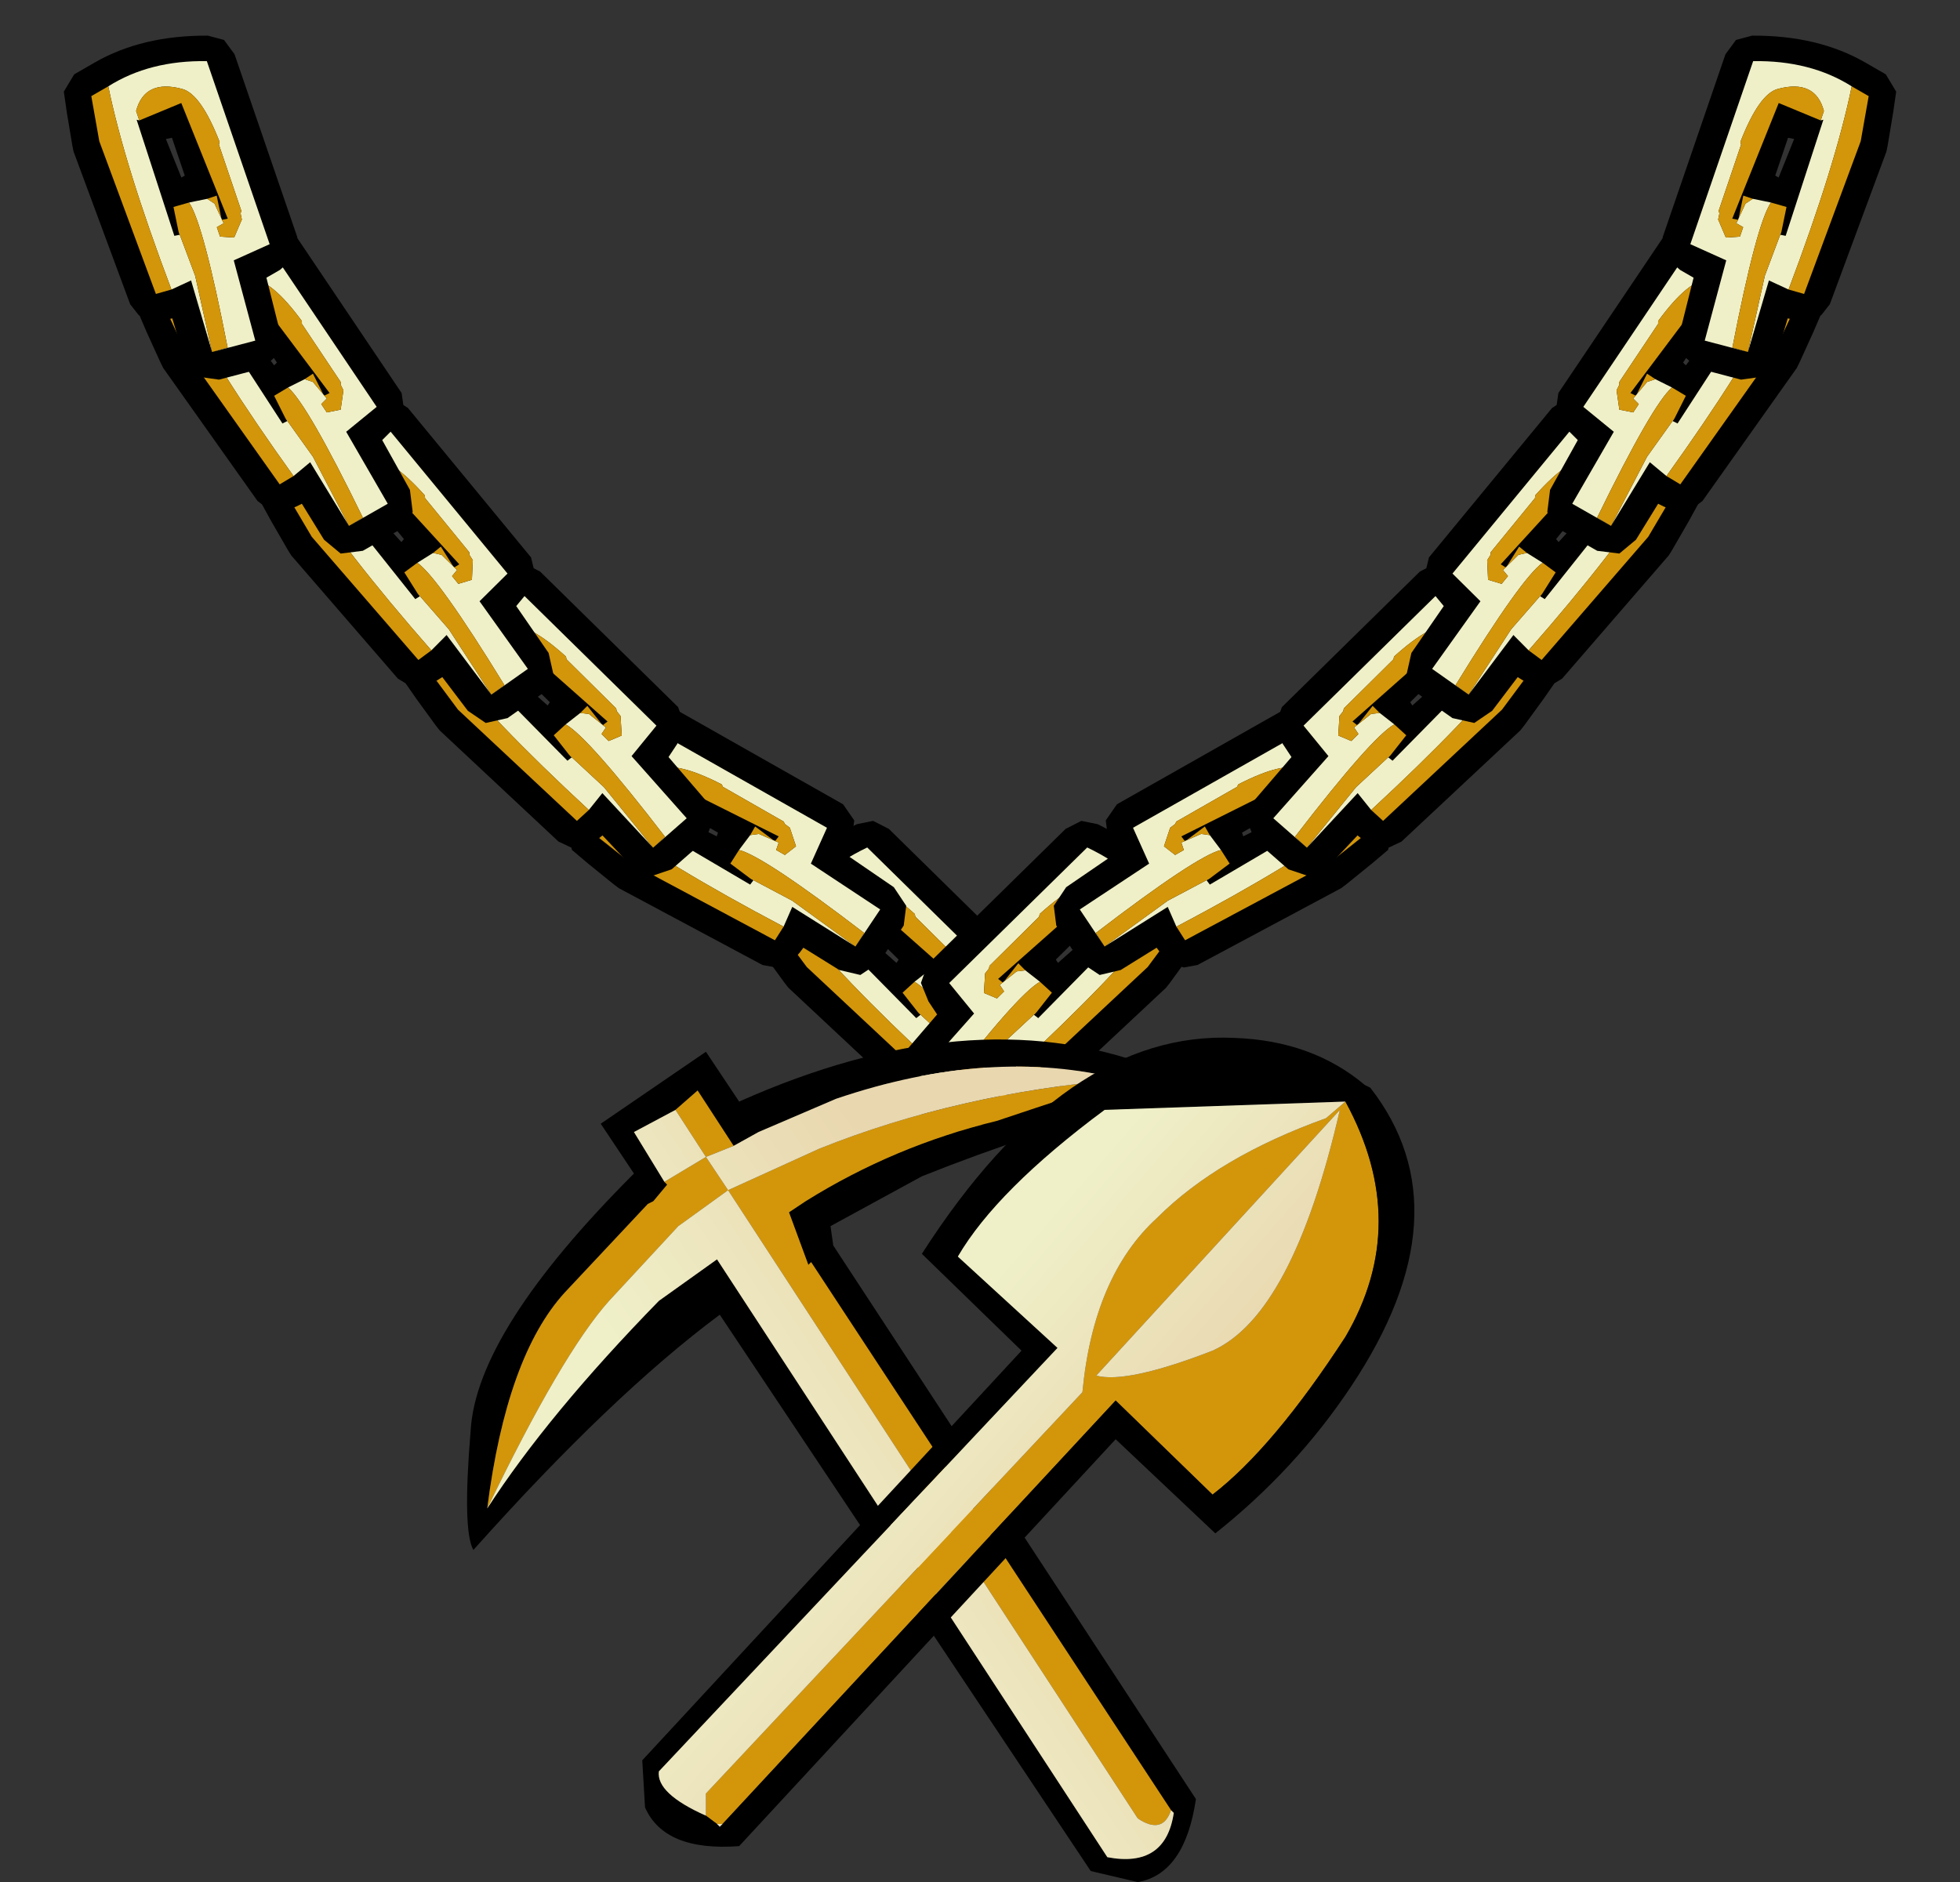
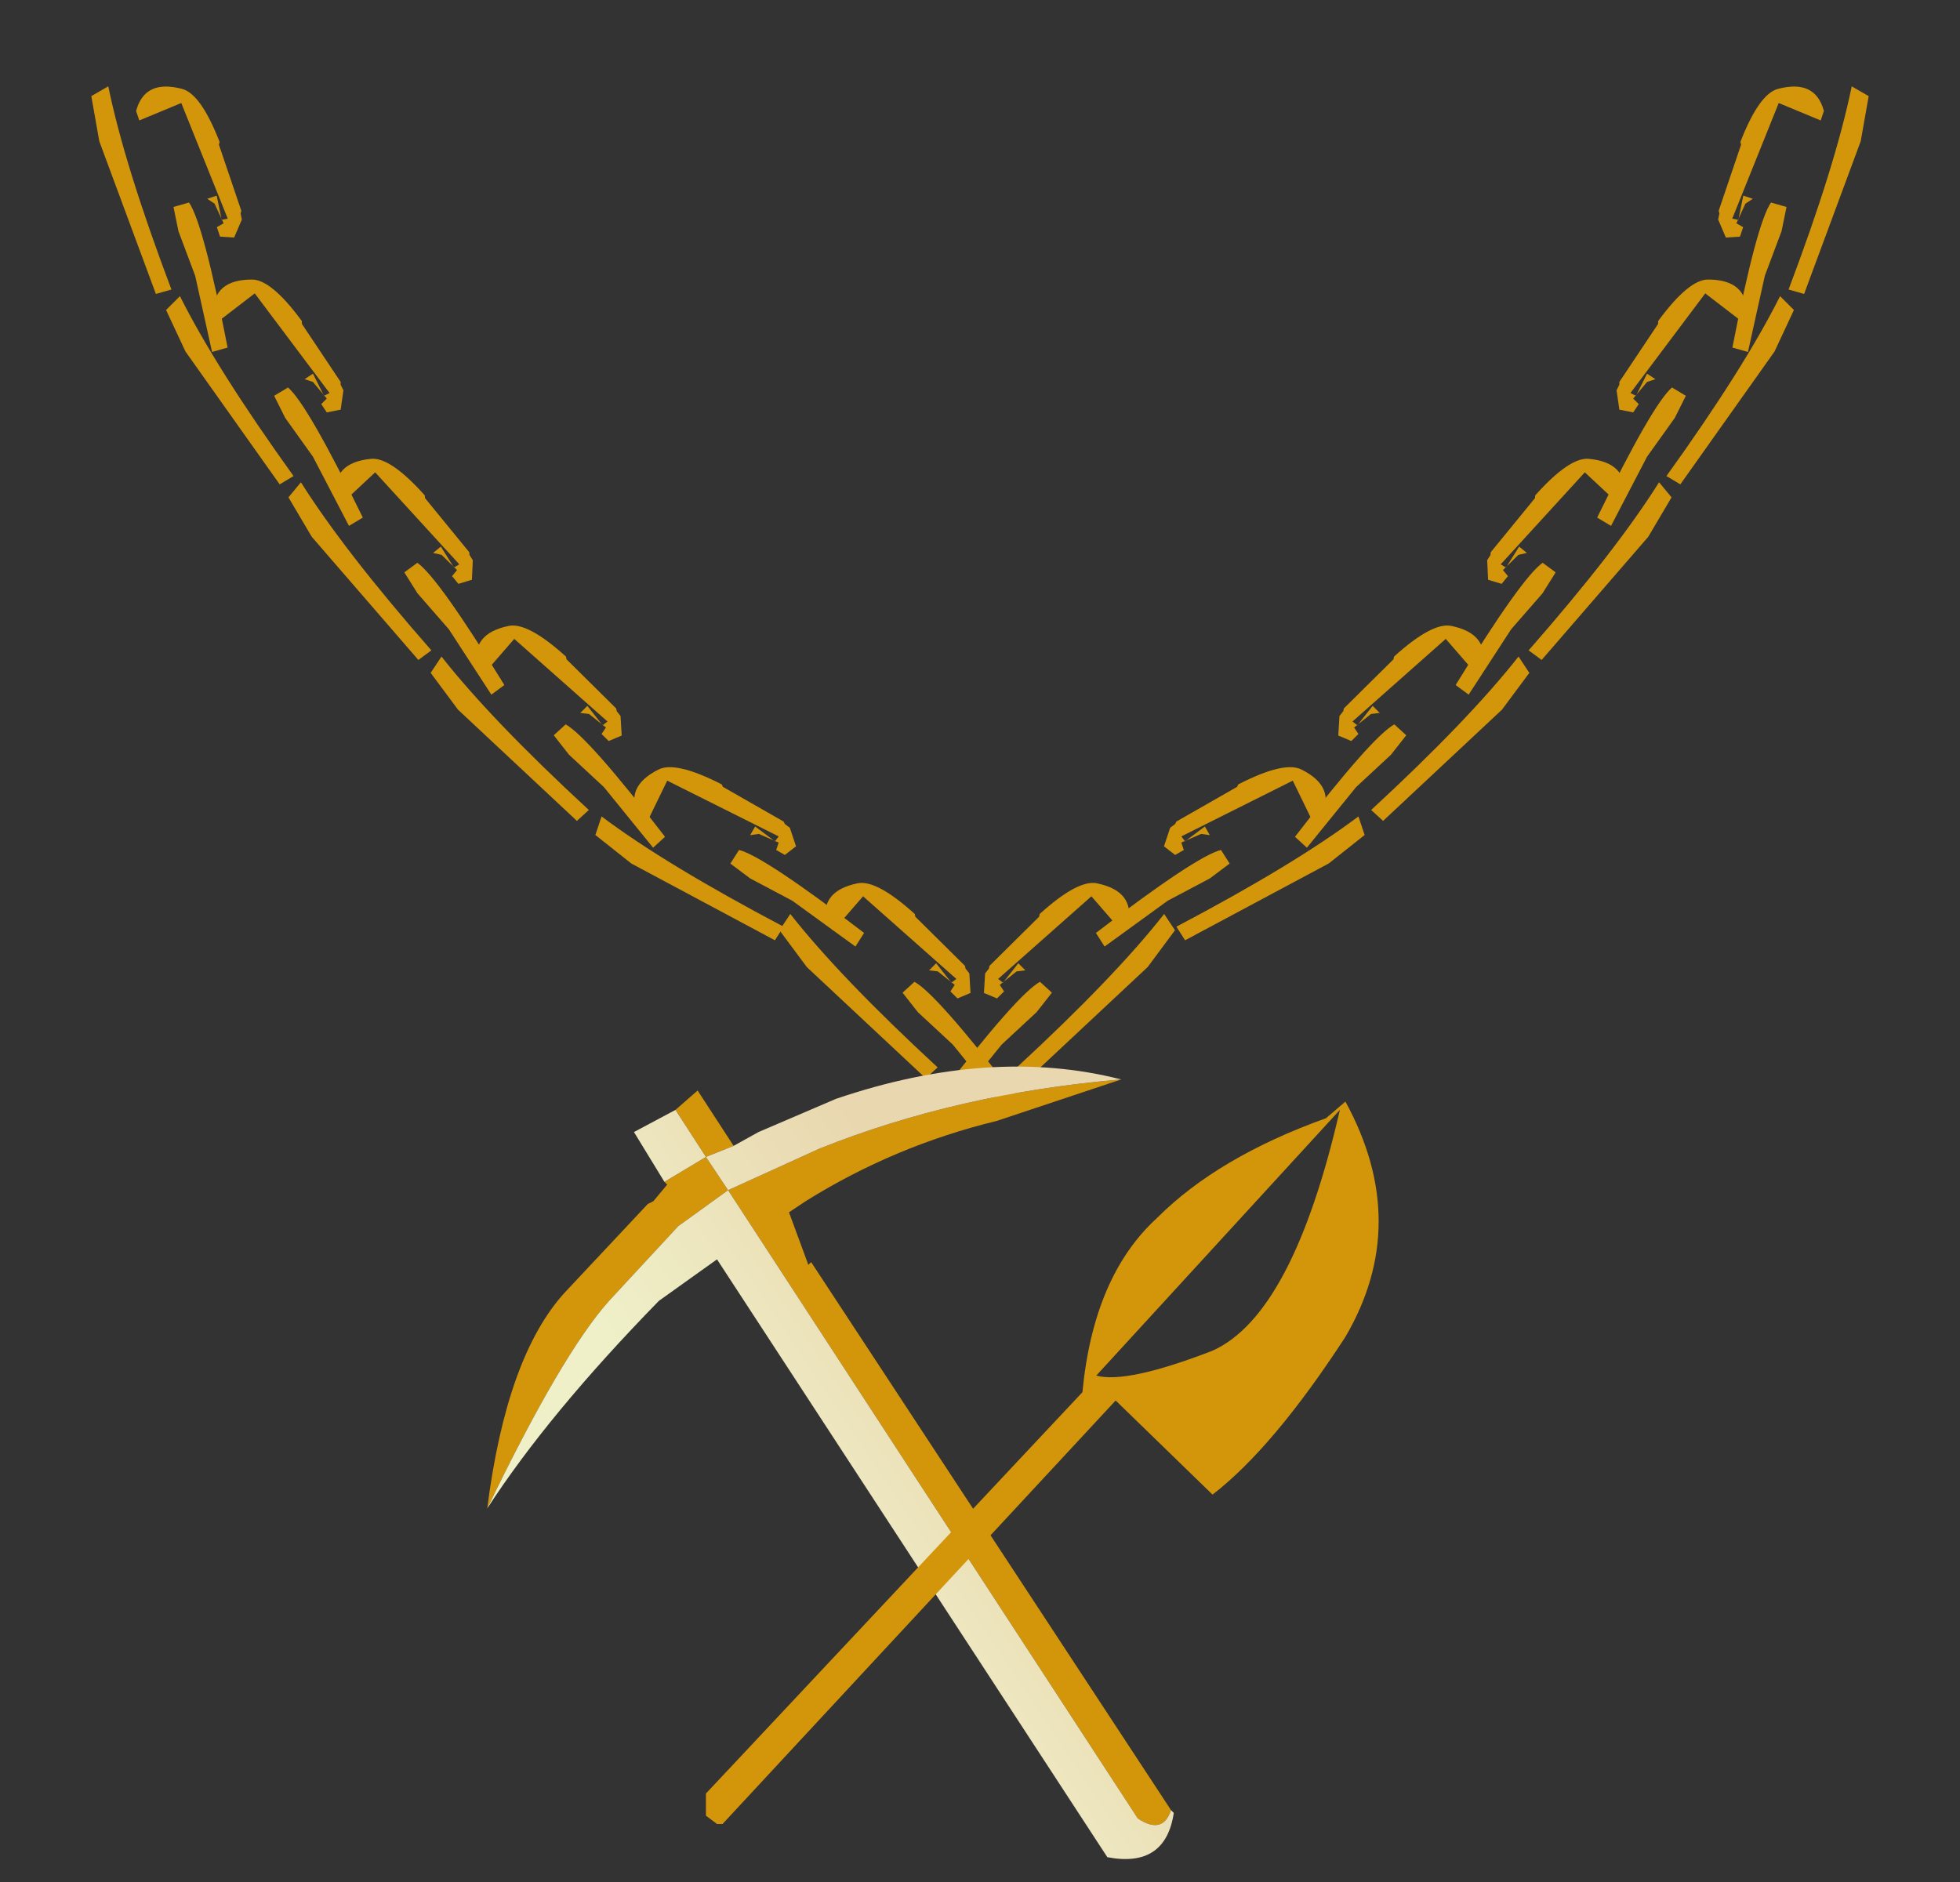
<svg xmlns="http://www.w3.org/2000/svg" xmlns:xlink="http://www.w3.org/1999/xlink" height="34.0px" width="35.4px">
  <rect width="100%" height="100%" fill="#333333" stroke="none" />
  <g transform="matrix(1.0, 0.0, 0.0, 1.0, -1.0, 0.0)">
    <use height="6.05" transform="matrix(0.981, -0.2, 0.2, 0.979, 14.258, 15.29)" width="4.95" xlink:href="#sprite0" />
    <use height="6.05" transform="matrix(-0.981, -0.2, -0.2, 0.979, 23.042, 15.29)" width="4.95" xlink:href="#sprite0" />
    <use height="6.05" transform="matrix(0.895, -0.446, 0.447, 0.894, 10.568, 13.832)" width="4.95" xlink:href="#sprite0" />
    <use height="6.05" transform="matrix(0.981, -0.2, 0.2, 0.979, 7.958, 10.64)" width="4.95" xlink:href="#sprite0" />
    <use height="6.05" transform="matrix(0.997, -0.096, 0.096, 0.995, 5.553, 7.391)" width="4.95" xlink:href="#sprite0" />
    <use height="6.05" transform="matrix(1.001, 0.0, 0.0, 1.0, 3.499, 3.95)" width="4.95" xlink:href="#sprite0" />
    <use height="6.05" transform="matrix(0.967, 0.259, -0.259, 0.966, 2.593, 0.013)" width="4.95" xlink:href="#sprite0" />
    <use height="6.05" transform="matrix(-0.895, -0.446, -0.447, 0.894, 26.832, 13.832)" width="4.95" xlink:href="#sprite0" />
    <use height="6.05" transform="matrix(-0.981, -0.2, -0.2, 0.979, 29.442, 10.64)" width="4.95" xlink:href="#sprite0" />
    <use height="6.05" transform="matrix(-0.997, -0.096, -0.096, 0.995, 31.847, 7.391)" width="4.95" xlink:href="#sprite0" />
    <use height="6.05" transform="matrix(-1.001, 0.0, 0.0, 1.0, 33.901, 3.95)" width="4.95" xlink:href="#sprite0" />
    <use height="6.05" transform="matrix(-0.967, 0.259, 0.259, 0.966, 34.807, 0.013)" width="4.95" xlink:href="#sprite0" />
    <use height="15.25" transform="matrix(1.0, 0.0, 0.0, 1.0, 9.45, 18.75)" width="17.1" xlink:href="#shape1" />
  </g>
  <defs>
    <g id="sprite0" transform="matrix(1.0, 0.0, 0.0, 1.0, 0.4, 0.5)">
      <use height="6.05" transform="matrix(1.0, 0.0, 0.0, 1.0, -0.4, -0.5)" width="4.95" xlink:href="#shape0" />
    </g>
    <g id="shape0" transform="matrix(1.0, 0.0, 0.0, 1.0, 0.4, 0.5)">
-       <path d="M2.15 -0.45 L2.4 -0.25 4.35 2.65 4.4 3.0 4.2 3.3 4.0 3.5 4.5 4.4 4.55 4.8 4.35 5.1 3.65 5.5 3.25 5.55 2.95 5.3 2.55 4.65 2.45 4.7 2.2 4.8 1.95 4.75 1.75 4.6 0.05 2.2 0.0 2.1 -0.25 1.55 -0.4 1.2 -0.3 0.85 0.0 0.55 Q0.7 -0.15 1.85 -0.45 L2.15 -0.45 M1.6 1.55 L2.05 2.15 2.1 2.1 1.7 1.5 1.6 1.55" fill="#000000" fill-rule="evenodd" stroke="none" />
-       <path d="M2.6 2.4 L2.75 2.45 3.0 2.75 2.9 2.85 3.0 3.0 3.25 2.95 3.3 2.6 3.25 2.5 3.25 2.45 3.15 2.3 2.55 1.4 2.55 1.35 Q2.0 0.6 1.65 0.6 0.95 0.6 0.95 1.2 L1.05 1.35 1.0 1.35 2.2 3.2 2.3 3.15 2.25 3.1 2.75 3.8 3.4 5.05 3.65 4.9 Q2.65 2.85 2.3 2.55 L2.6 2.4 M0.35 0.9 Q0.95 0.25 1.95 0.0 L3.9 2.9 3.35 3.35 4.1 4.65 3.4 5.05 2.7 3.9 2.4 4.15 Q1.0 2.2 0.35 0.9" fill="#eff0c8" fill-rule="evenodd" stroke="none" />
      <path d="M1.05 1.35 L0.95 1.2 Q0.95 0.6 1.65 0.6 2.0 0.6 2.55 1.35 L2.55 1.4 3.15 2.3 3.25 2.45 3.25 2.5 3.3 2.6 3.25 2.95 3.0 3.0 2.9 2.85 3.0 2.75 2.75 2.45 2.6 2.4 2.75 2.3 2.95 2.7 3.05 2.65 1.7 0.85 1.05 1.35 M2.3 2.55 Q2.65 2.85 3.65 4.9 L3.4 5.05 2.75 3.8 2.25 3.1 2.05 2.7 2.3 2.55 M0.1 1.15 L0.35 0.9 Q1.0 2.2 2.4 4.15 L2.15 4.3 0.45 1.9 0.1 1.15" fill="#d3960a" fill-rule="evenodd" stroke="none" />
    </g>
    <g id="shape1" transform="matrix(1.0, 0.0, 0.0, 1.0, -9.45, -18.75)">
-       <path d="M14.25 20.7 L13.6 19.7 13.2 20.05 12.45 20.45 13.0 21.35 13.05 21.4 12.8 21.7 12.7 21.75 11.2 23.35 Q10.15 24.5 9.8 27.25 10.9 25.55 12.9 23.5 L13.95 22.75 21.0 33.55 Q22.05 33.75 22.2 32.75 L22.15 32.7 15.65 22.8 15.6 22.85 15.25 21.9 15.55 21.7 Q17.15 20.7 19.0 20.25 L21.25 19.5 Q18.9 18.9 16.1 19.85 L14.7 20.45 14.25 20.7 M12.45 21.2 L11.85 20.3 13.75 19.0 14.35 19.9 Q18.5 18.05 21.75 19.25 L21.75 19.9 Q19.65 20.45 17.65 21.25 L16.0 22.15 16.05 22.5 22.6 32.5 Q22.4 33.85 21.55 34.0 L20.7 33.8 14.0 23.75 Q12.05 25.2 9.55 28.0 9.35 27.65 9.5 25.85 9.6 24.05 12.45 21.2" fill="#000000" fill-rule="evenodd" stroke="none" />
      <path d="M14.25 20.7 L13.75 20.9 13.2 20.05 13.6 19.7 14.25 20.7 M13.0 21.35 L13.75 20.9 14.15 21.5 15.8 20.75 Q18.3 19.75 21.25 19.5 L19.0 20.25 Q17.15 20.7 15.55 21.7 L15.25 21.9 15.6 22.85 15.65 22.8 22.15 32.7 Q22.0 33.15 21.55 32.85 L14.15 21.5 13.25 22.15 12.0 23.5 Q11.15 24.45 9.8 27.25 10.15 24.5 11.2 23.35 L12.7 21.75 12.8 21.7 13.05 21.4 13.0 21.35" fill="#d3960a" fill-rule="evenodd" stroke="none" />
      <path d="M13.2 20.05 L13.75 20.9 14.25 20.7 14.7 20.45 16.1 19.85 Q18.9 18.9 21.25 19.5 18.3 19.75 15.8 20.75 L14.15 21.5 13.75 20.9 13.0 21.35 12.45 20.45 13.2 20.05 M9.8 27.25 Q11.15 24.45 12.0 23.5 L13.25 22.15 14.15 21.5 21.55 32.85 Q22.0 33.15 22.15 32.7 L22.2 32.75 Q22.05 33.75 21.0 33.55 L13.95 22.75 12.9 23.5 Q10.9 25.55 9.8 27.25" fill="url(#gradient0)" fill-rule="evenodd" stroke="none" />
      <path d="M14.05 32.95 L13.95 32.95 13.75 32.8 13.75 32.4 20.55 25.15 Q20.75 23.05 21.9 22.0 23.0 20.9 24.95 20.2 L25.3 19.9 Q26.5 22.1 25.3 24.15 24.0 26.15 22.9 27.0 L21.15 25.3 14.05 32.95 M20.8 24.85 Q21.35 25.0 22.9 24.4 24.35 23.75 25.2 20.05 L20.8 24.85" fill="#d3960a" fill-rule="evenodd" stroke="none" />
-       <path d="M13.95 32.95 L14.0 33.0 14.05 32.95 21.15 25.3 22.9 27.0 Q24.0 26.15 25.3 24.15 26.5 22.1 25.3 19.9 L20.95 20.05 Q19.0 21.5 18.3 22.7 L20.1 24.35 12.9 32.0 Q12.85 32.4 13.75 32.8 L13.95 32.95 M12.65 32.65 L12.6 31.8 19.45 24.4 17.65 22.65 Q20.25 18.6 23.3 18.75 24.7 18.8 25.65 19.6 L25.75 19.65 Q27.5 21.9 25.4 25.05 24.4 26.55 22.95 27.7 L21.15 26.0 14.35 33.35 Q13.0 33.45 12.65 32.65" fill="#000000" fill-rule="evenodd" stroke="none" />
-       <path d="M13.95 32.95 L14.05 32.95 14.0 33.0 13.95 32.95 M25.3 19.9 L24.95 20.2 Q23.0 20.9 21.9 22.0 20.75 23.05 20.55 25.15 L13.75 32.4 13.75 32.8 Q12.85 32.4 12.9 32.0 L20.1 24.35 18.3 22.7 Q19.0 21.5 20.95 20.05 L25.3 19.9 M20.8 24.85 L25.2 20.05 Q24.35 23.75 22.9 24.4 21.35 25.0 20.8 24.85" fill="url(#gradient1)" fill-rule="evenodd" stroke="none" />
    </g>
    <linearGradient gradientTransform="matrix(0.003, -0.002, 0.006, 0.009, 17.55, 27.1)" gradientUnits="userSpaceOnUse" id="gradient0" spreadMethod="pad" x1="-819.2" x2="819.2">
      <stop offset="0.0" stop-color="#eff0c8" />
      <stop offset="0.988" stop-color="#e9d7af" />
    </linearGradient>
    <linearGradient gradientTransform="matrix(0.002, 0.002, -0.007, 0.008, 19.2, 26.3)" gradientUnits="userSpaceOnUse" id="gradient1" spreadMethod="pad" x1="-819.2" x2="819.2">
      <stop offset="0.0" stop-color="#eff0c8" />
      <stop offset="0.988" stop-color="#e9d7af" />
    </linearGradient>
  </defs>
</svg>